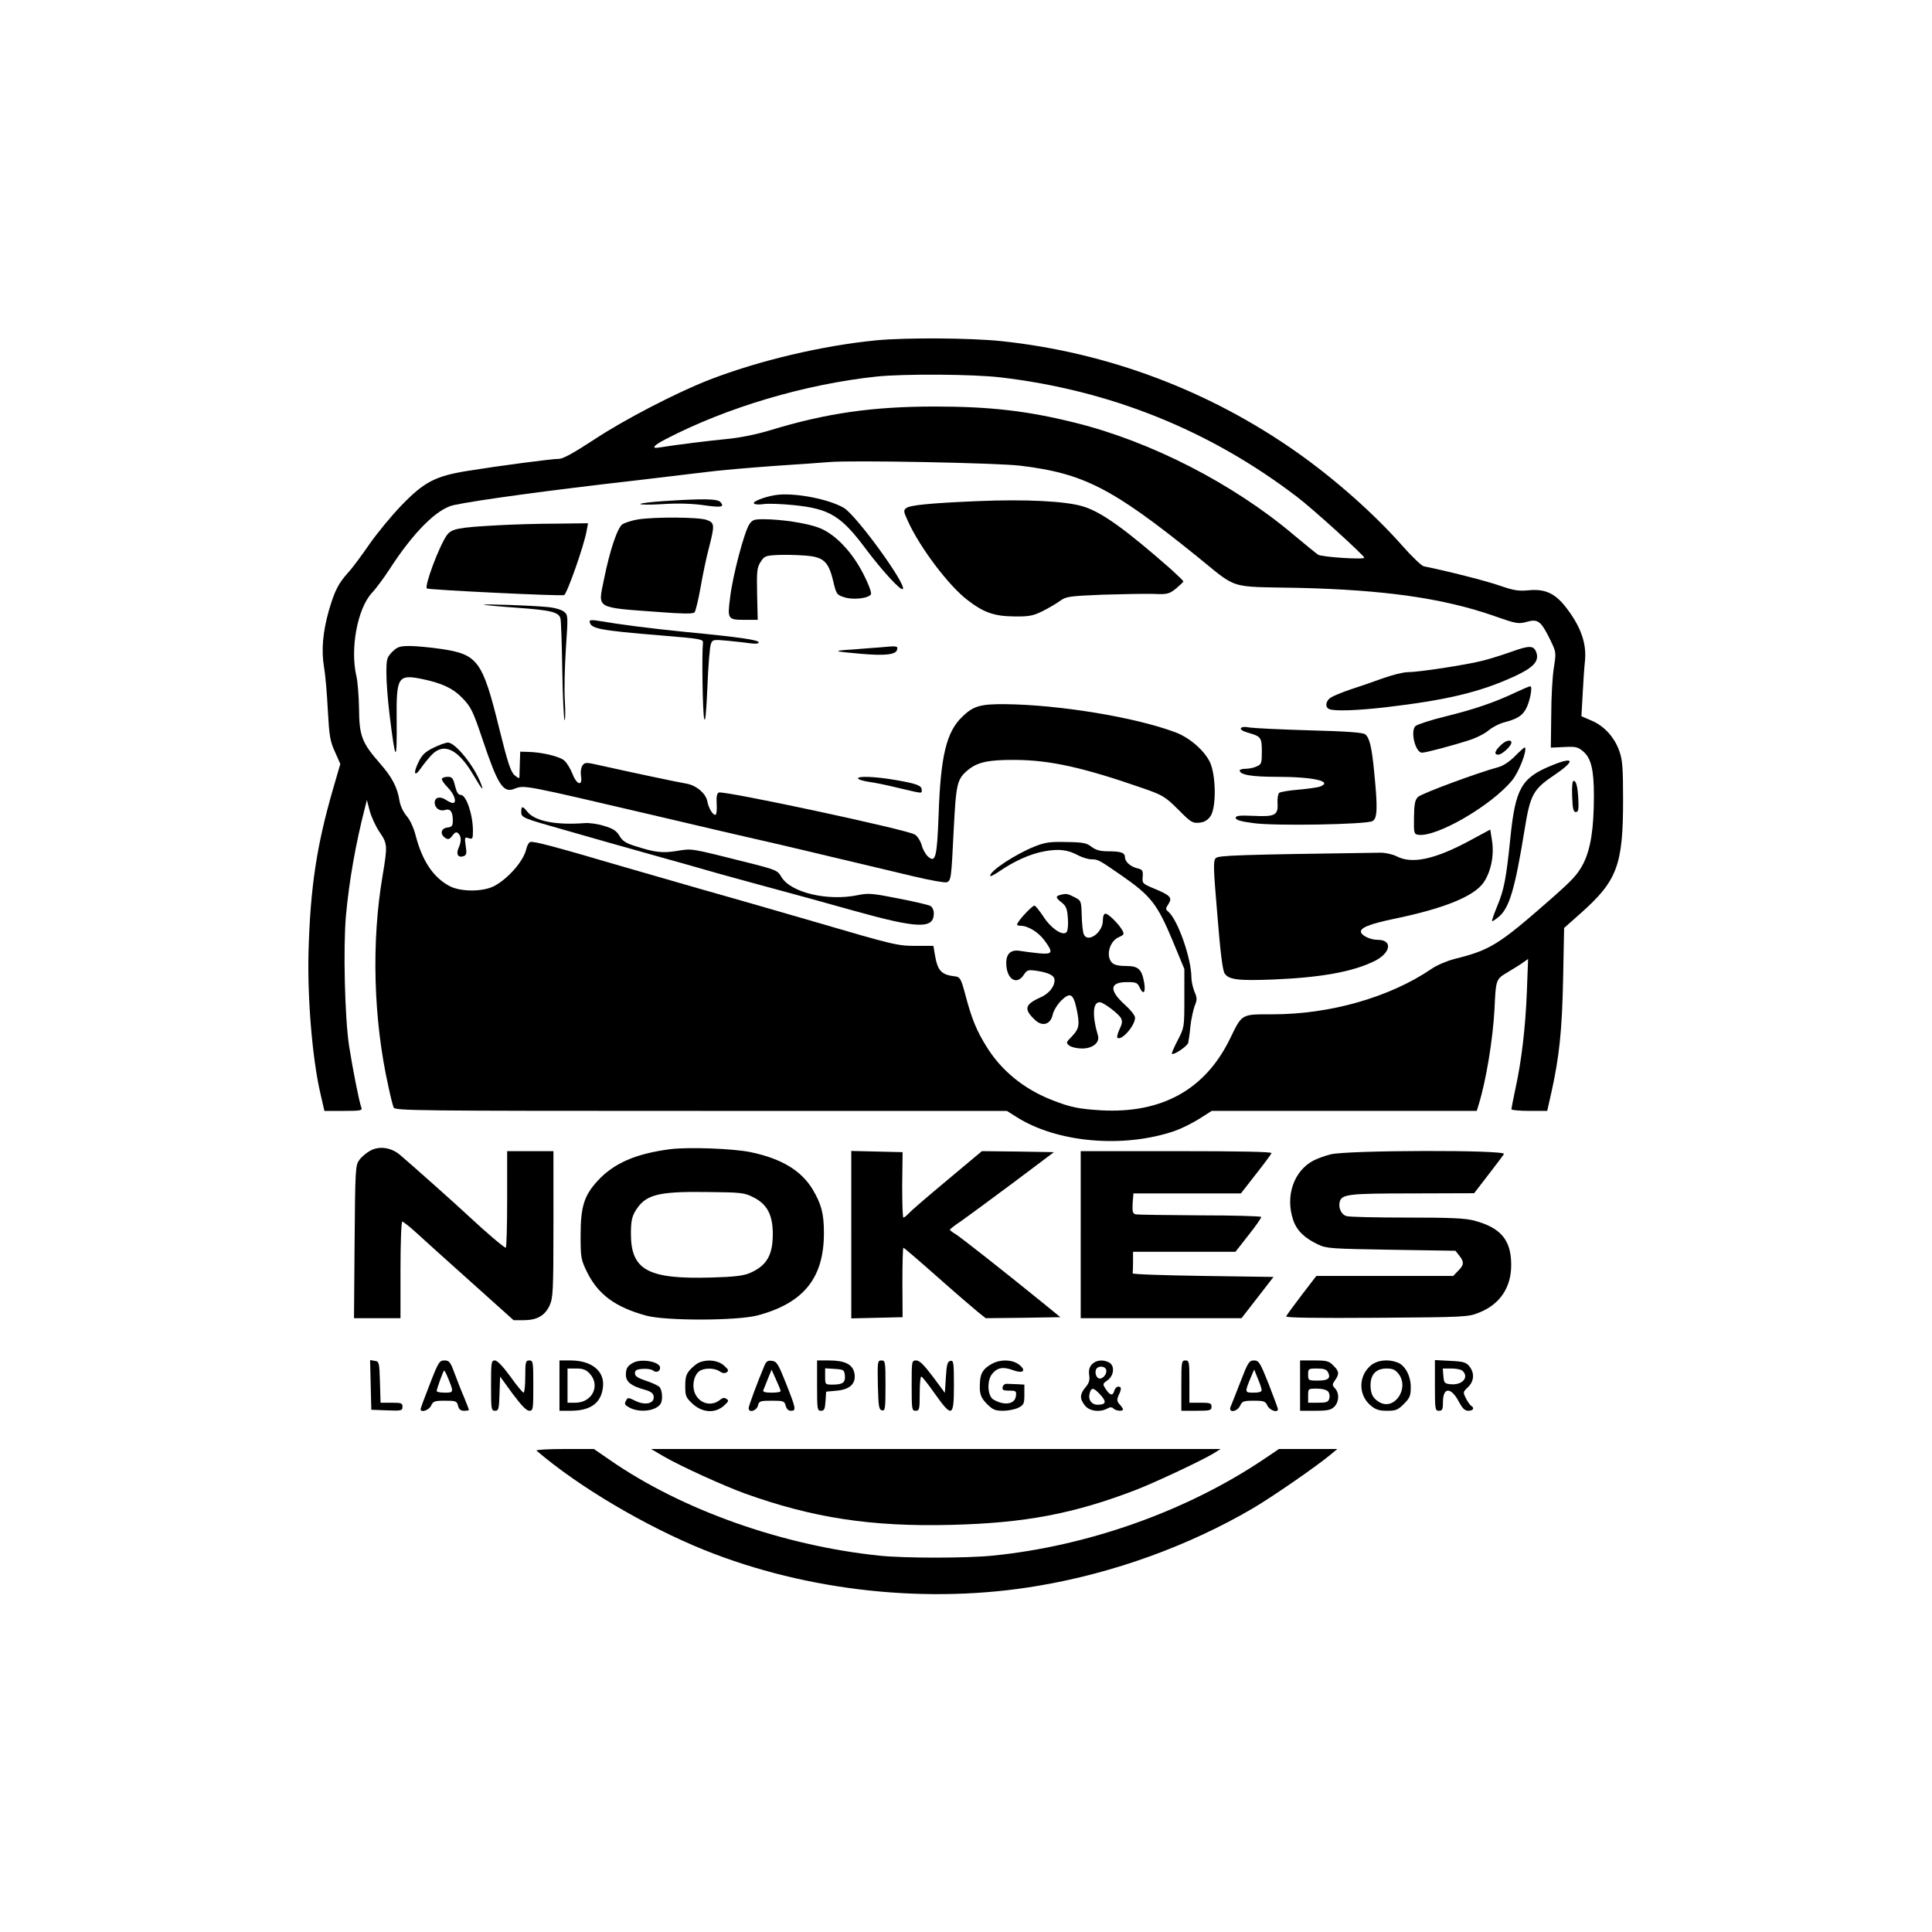
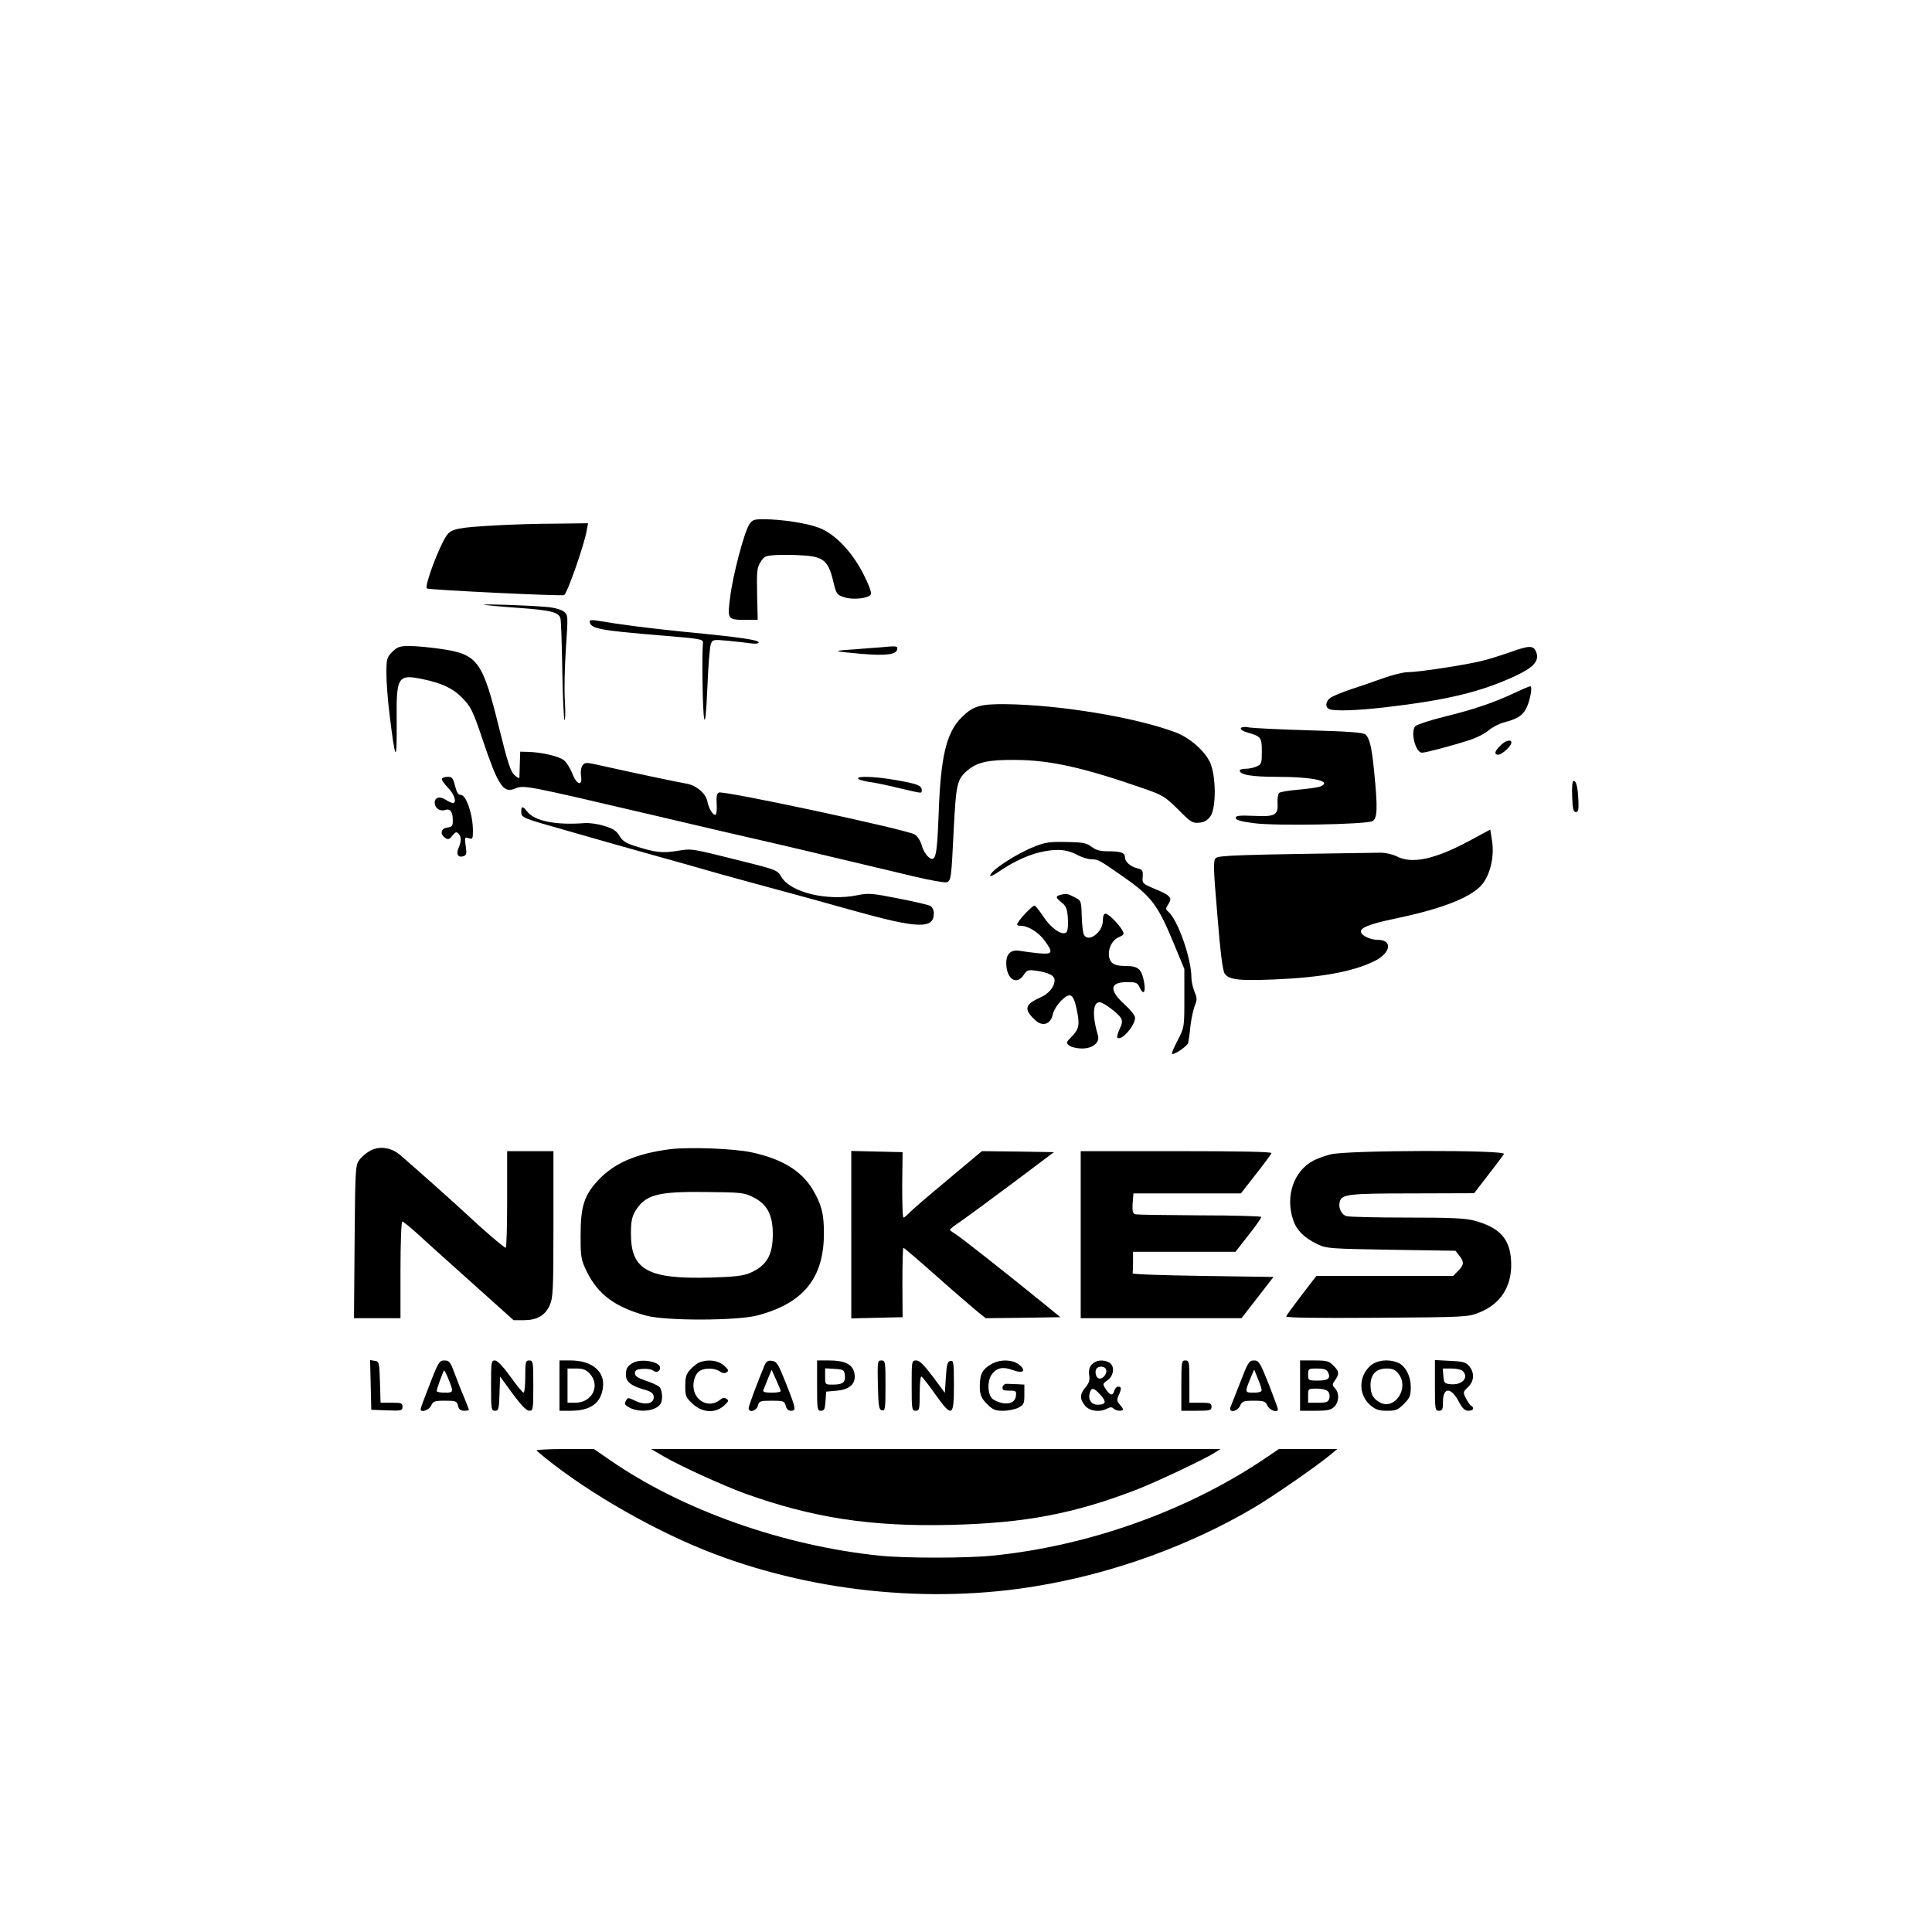
<svg xmlns="http://www.w3.org/2000/svg" width="1280" height="1280" version="1.0" viewBox="0 0 960 960">
-   <path d="M435.5 169.1c-26.8 2.6-58.5 10.1-83 19.6-16.5 6.4-42.8 20.1-57.4 29.8-10.1 6.6-15.3 9.5-17.4 9.5-3.6 0-30 3.5-45.5 6-16 2.6-21.5 5.5-32.8 17.2-4.9 5.1-12.1 13.8-15.9 19.3-3.8 5.5-8.5 11.9-10.6 14.1-4.8 5.4-6.6 8.9-9.5 18.8-3 10.7-3.8 19.5-2.4 28.1.7 3.8 1.5 13.5 1.9 21.5.7 12.6 1.1 15.3 3.5 20.5l2.7 6.1-3.6 12.4c-8.2 28.3-11.3 49-12.2 81-.6 23 1.9 52.9 5.8 69.9l2.1 9.1h9.5c8.7 0 9.5-.2 8.8-1.8-1-2.7-4.2-18.7-6-30.2-2.2-14.2-3-49.3-1.6-65 1.6-17.4 4.8-35.6 9.4-53.5l1-4 1.4 5.4c.8 2.9 2.9 7.6 4.8 10.4 4.1 6 4.1 6.8 1.6 21.9-5.6 32.7-4.6 71.3 2.9 104.7 1 4.8 2.2 9.5 2.6 10.4.6 1.6 11.2 1.7 152.7 1.7h152l4.6 2.9c20.1 12.9 53.2 15.8 78.7 7.1 3.2-1.1 8.7-3.8 12.2-6l6.3-4h131.7l1-3.3c3.7-12 7-32.4 7.8-47.2.7-15.1.7-14.9 6.7-18.5 2.8-1.7 6.3-3.8 7.6-4.8l2.4-1.7-.6 16c-.7 18.2-2.7 34.9-5.7 48.5-1.1 5.2-2 9.8-2 10.2 0 .4 4 .8 8.9.8h8.9l2.1-9.3c3.9-17.6 5.3-30.7 5.8-56.4l.5-25.2 8-7.1c18.4-16.3 21.3-24 21.3-56.5 0-15.7-.3-19.9-1.8-24.1-2.4-7-7.5-12.6-13.8-15.3l-5.1-2.2.6-10.7c.3-5.9.8-13.6 1.2-17.2.7-8.1-1.9-16-8.5-24.9-5.8-8-10.9-10.6-19.4-9.8-5.2.5-7.5.1-14.2-2.2-6.4-2.3-26.5-7.4-38-9.7-1.1-.2-5.8-4.7-10.5-10-13.9-15.8-33.5-33.2-52.5-46.6-43.6-30.7-94-49.7-147-55.3-15.5-1.6-46.9-1.8-62-.4zm61.5 18.4c54.7 6.4 104.2 26.3 147.5 59.4 7.7 5.8 33.2 29 33.4 30.2.2 1.1-21.3-.3-23-1.5-.9-.6-6.5-5.2-12.4-10.1-29.9-25.2-70.6-46.1-108.1-55.4-23.6-5.9-42.3-8.1-69.9-8.1-30.9 0-53.9 3.3-81.5 11.7-7.2 2.2-15.3 3.8-21.5 4.4-8.3.8-24.9 2.8-34.2 4.3-3.9.6-2.5-1.1 3.5-4.2 30.4-15.8 69.2-27.3 104.8-31.1 13.5-1.4 47.9-1.2 61.4.4zm10 43.9c31.3 3.8 45.5 11 87.2 44.6 21.3 17.2 15.4 15.4 50.8 16.1 43.1 1 72.5 5.2 97.8 14.1 10.8 3.8 11.7 3.9 15.8 2.8 5.6-1.6 7.1-.4 11.6 8.7 3.1 6.4 3.1 6.4 1.9 14.1-.7 4.2-1.3 14.9-1.3 23.7l-.2 16 6.5-.3c5.8-.3 6.9-.1 9.6 2.2 3.9 3.3 5.3 9.1 5.3 21.9 0 16.6-1.6 26.4-5.2 33.7-2.9 5.6-5.2 8.1-17.3 18.7-24.9 21.8-29.1 24.4-46.8 28.8-3.8 1-9 3.2-11.5 5-20.6 14-50.2 22.5-78.8 22.5-15.8 0-15.1-.4-21.2 12.1-12.3 25.3-33.9 37.3-64.2 35.6-11.1-.7-15.1-1.5-24-5-14-5.4-25.2-14.5-32.6-26.3-5.2-8.3-7.6-14.2-10.8-26.4-2-7.5-2.6-8.5-4.7-8.8-7.2-.8-9-2.7-10.4-11l-.7-4.2h-8.4c-9.4 0-10.8-.3-51.4-12.2-32.9-9.5-40-11.6-55-15.8-6.3-1.8-23.6-6.8-38.5-11.1-34.7-10.2-45.5-13.1-47.1-12.5-.7.3-1.5 1.8-1.9 3.5-1.3 5.9-9 14.7-16 18.4-5.7 2.9-16.5 2.9-22.1 0-8.1-4.3-13.6-12.5-16.9-25.3-1-3.8-2.8-7.7-4.5-9.6-1.6-1.9-3.1-5-3.5-7.6-1.1-6.7-3.7-11.7-9.9-18.7-8.8-10.1-10.1-13.5-10.2-27.1-.1-6.3-.7-13.5-1.3-16-3.2-13.6.5-33.6 7.7-41.4 2.1-2.2 5.9-7.4 8.6-11.5 11.9-18.5 23.7-30.3 32-32.1 11-2.4 47.6-7.4 91.6-12.4 11.8-1.4 26.9-3.2 33.5-4 6.6-.9 22.1-2.2 34.5-3.1 12.4-.8 24.5-1.7 27-1.9 11-1 83 .4 95 1.8z" />
-   <path d="M387 245.8c-5.1.4-13.1 3.2-12.4 4.3.3.6 2.4.7 4.7.4 2.3-.4 9.2-.1 15.2.5 17.7 1.8 23.5 5.3 35.9 22 7.9 10.5 17.2 20.7 18.2 19.7 2.1-2-23.3-37-29.4-40.4-7.3-4.2-22.9-7.3-32.2-6.5zm-57.3 3.2c-5.9.4-11.1 1-11.5 1.4-.4.4 4.5.5 10.9.1 7.6-.5 14.6-.3 20.3.5 9.2 1.3 10.7 1 8.6-1.5-1.4-1.7-8.6-1.8-28.3-.5zm156.1 0c-23.6 1-33.4 2-35.4 3.4-1.6 1.2-1.5 1.7.9 6.9 5.9 12.9 20.3 32 29.5 38.9 8 6.2 13.3 8 23.1 8.1 7.4.1 9.4-.3 14.1-2.6 3-1.5 6.9-3.8 8.7-5.1 3-2.2 4.4-2.4 21-3.1 9.8-.3 21.2-.5 25.3-.4 7.1.3 7.8.1 11.3-2.6 2-1.7 3.7-3.3 3.7-3.6 0-.3-2.8-3-6.2-6.1-22.8-20-34.6-28.5-43.8-31.2-8.6-2.6-28.3-3.6-52.2-2.6zM317 258.1c-3 .5-6.4 1.6-7.7 2.4-2.5 1.7-6.3 12.9-9.3 27.9-2.9 14.2-4.3 13.4 27.3 15.7 11.5.9 17 1 17.8.2.5-.5 1.9-6.1 3-12.4 1.1-6.3 2.9-15 4.1-19.4 3-11.8 3-12.7-1.2-14.2-4.1-1.4-25.8-1.5-34-.2z" />
  <path d="M372.3 260.6c-2.5 3.8-8.2 25.3-9.5 36.2-1.4 11-1.3 11.2 7.7 11.2h6l-.3-12.7c-.2-11.4-.1-13.2 1.7-16 1.8-2.9 2.5-3.2 7.8-3.5 3.2-.2 9.3-.1 13.5.2 9.9.6 12.4 2.7 14.8 12.7 1.5 6.4 1.8 6.9 5.3 8 4.6 1.6 12.6.6 13.5-1.5.3-.9-1.4-5.4-3.8-10-5.7-11.2-14.3-20.1-22.2-23-6-2.3-18.8-4.2-27.5-4.2-4.6 0-5.5.3-7 2.6zm-124.8.4c-20.1 1.1-23.1 1.7-25.5 5-3.8 5.4-11.2 25.2-9.9 26.4.7.7 66.7 3.9 68.2 3.3 1.4-.5 10-24.8 11.2-32l.7-3.7-15.8.2c-8.8 0-21.7.4-28.9.8zm-7 39.5c.6.2 8 .9 16.5 1.5 16.9 1.2 20.8 2.2 21.5 5.4.3 1.1.7 12.8.9 25.9.2 13.1.8 24.2 1.1 24.5.4.4.5-3.8.2-9.3-.4-5.5-.1-17.4.5-26.4 1.1-16.3 1.1-16.4-1-18.2-1.4-1-4.7-2-8.5-2.3-8.6-.8-32.4-1.6-31.2-1.1zm52.5 8.1c.1 3.8 4.4 4.6 36 7.2 19.4 1.6 20.5 1.8 20.3 3.7-.6 5-.2 34.4.6 37.5.5 2.5 1-2 1.6-15.5.4-10.5 1.2-20.1 1.7-21.4.8-2.3 1.1-2.4 8.6-1.7 4.2.4 9.4 1 11.5 1.3 2.2.3 3.7.1 3.7-.5 0-1.2-9.3-2.6-36.5-5.2-18.5-1.9-31.2-3.5-43.7-5.6-2.1-.4-3.8-.3-3.8.2z" />
  <path d="M194.9 323.9c-2.7 2.8-2.9 3.5-2.9 10.8 0 4.3.7 13.2 1.5 19.8 3 24.7 3.8 25.4 3.6 3.2-.2-21.6.6-22.8 13.1-20.2 9.1 1.9 14.8 4.5 19.1 8.9 4.6 4.6 5.6 6.5 10.5 21.1 7.6 22.6 10.2 26.6 15.7 24.5 5.2-2 3.4-2.3 71 13.5 22 5.2 45.2 10.6 51.5 12 10.3 2.3 26.4 6.2 75.7 17.9 8.3 2 15.8 3.3 16.7 3 2.2-.8 2.3-1.7 3.5-26.2 1.2-22.9 1.6-25 7.1-29.6 4.7-3.9 10.2-5.1 23.5-5 17.4.1 33.9 3.8 63.5 14.1 9.8 3.4 10.9 4.1 17.4 10.5 6.2 6.3 7.1 6.9 10.4 6.6 2.5-.2 4.1-1.1 5.6-3.1 3-4.1 2.9-20-.1-26.8-2.7-5.8-10-12.3-17.2-15-19.9-7.5-57.6-13.7-84.6-14-12.4-.1-15.9.9-21.4 6.3-7.9 7.6-10.7 19.6-11.7 48.6-.8 21.2-1.5 24.2-5.3 20.8-1.2-1.1-2.6-3.6-3.1-5.6-.6-2.1-2.1-4.5-3.4-5.3-3.5-2.4-94.7-21.9-97.4-20.9-.9.3-1.3 2-1.1 5.3.2 2.7 0 5.2-.4 5.6-1 1-3.5-2.7-4.2-6.4-.7-4-5.4-8-10.3-8.9-3.9-.6-29.2-6-42.6-9-7.5-1.7-7.9-1.7-9.2 0-.7 1.1-1 3.1-.7 5.2.9 5.2-2.1 4.5-4.2-1-1-2.5-2.7-5.4-4-6.6-2.2-2.1-11.3-4.3-18.5-4.4l-3.5-.1-.2 6c-.1 3.3-.2 6.4-.2 6.9-.1.5-1.2-.1-2.5-1.3-1.9-1.8-3.4-6.4-7.6-23.4-8.2-33.3-10.6-36.5-28.5-39.2-5.5-.8-12.6-1.5-15.8-1.5-5.1 0-6.2.4-8.8 2.9zm242.1-2.2c-1.9.1-7.8.6-13 1-10.8.7-10.5.9 4.1 2.2 11.9 1 17.2.4 17.7-2.2.4-1.8-.3-1.8-8.8-1zm313.6 2.3c-4.3 1.5-10.8 3.6-14.3 4.4-7.9 2-31.4 5.6-36.8 5.6-2.2 0-7.8 1.4-12.5 3.1-4.7 1.7-11.9 4.2-16 5.5-4.1 1.4-8.5 3.2-9.7 4-2.7 1.7-3 4.9-.7 5.8 2.7 1 13.3.7 27.4-.9 30.8-3.6 47.3-7.5 64.7-15.5 9.3-4.3 12.2-7.5 10.7-11.8-1.3-3.6-3.4-3.6-12.8-.2zm2.4 20.1c-10.5 5-20.6 8.4-34.8 11.9-7.4 1.8-14 4-14.9 4.8-2.6 2.6 0 13.2 3.3 13.2 1.9 0 15.1-3.5 23.4-6.2 3.6-1.1 8-3.4 9.7-4.9 1.8-1.5 5.2-3.3 7.5-3.9 6.5-1.7 9-3.2 10.9-6.5 2-3.4 3.6-11.5 2.3-11.5-.5 0-3.8 1.4-7.4 3.1zm-136.4 17.7c-.4.7 1.1 1.6 3.6 2.3 6.4 1.8 6.8 2.4 6.8 9.4 0 5.7-.2 6.3-2.5 7.3-1.4.7-3.9 1.2-5.5 1.2-1.7 0-3 .4-3 .8 0 2.2 5.9 3.2 18.5 3.2 18.2 0 28.2 2.3 21.3 4.9-1.3.4-6.1 1.1-10.8 1.5-4.7.4-8.9 1.1-9.4 1.6-.6.6-.9 2.7-.8 4.9.4 6.2-1.2 7-11.8 6.5-7.2-.3-9-.1-9 1 0 1 2.5 1.8 8.8 2.6 10.3 1.5 56 .7 59.2-1 2.4-1.3 2.6-6.5.9-23.6-1.2-12.8-2.3-17.7-4.5-19.5-1.1-.9-8.7-1.5-27.7-2-14.4-.4-27.8-1.1-29.8-1.4-2.2-.5-3.9-.3-4.3.3zm128.9 8.7c-2.9 2.8-3.2 4.5-1 4.5 1.8 0 6.5-4.3 6.5-6 0-1.8-3-1.1-5.5 1.5z" />
-   <path d="M215.3 371.6c-4.1 2-5.6 3.5-7.3 7-2.8 5.6-2.1 7.8 1 3.3 1.3-1.9 3.7-4.9 5.4-6.7 6.1-6.5 13.3-3 21 10.2 4.2 7.1 5.2 8.2 3.5 3.8-3.2-8.5-12.6-20.2-16.3-20.2-1.2 0-4.5 1.2-7.3 2.6zm537.6 4c-2.7 2.8-5.9 4.9-8.4 5.6-10.4 2.8-38.2 13.1-39.9 14.8-1.5 1.5-1.9 3.4-2 10.2-.1 7.9 0 8.3 2.2 8.6 9 1.3 36.4-14.6 46.6-27.1 3.3-4 7.6-15 6.3-16.3-.2-.2-2.3 1.7-4.8 4.2zm18 4.8c-14.9 6.1-17.9 11.3-20.4 35.9-2.1 20.6-3.2 26-6.6 34.1-1.6 3.9-2.7 7.1-2.5 7.3.2.2 1.7-.8 3.4-2.2 5.2-4.4 8-13.9 12.7-42.9 2.9-17.9 4.2-20.3 15-27.6 10.5-7.1 9.8-9.3-1.6-4.6z" />
  <path d="M219.6 386.9c-.3.5 1 2.5 2.9 4.4 3.3 3.3 4.7 7.7 2.5 7.7-.6 0-2.2-.7-3.5-1.6-2.9-1.9-5.5-1.2-5.5 1.4 0 2.7 2.5 4.5 5.1 3.7 2.6-.9 3.9.8 3.9 5.2 0 2.7-.4 3.2-2.7 3.5-3.3.4-3.8 3.4-1 5.2 1.4.9 2.1.7 3.5-1.2 1.4-1.8 2-2 3-1 1.5 1.5 1.5 4 0 7.3-1.3 3-.1 4.9 2.6 3.9 1.4-.5 1.6-1.4 1-5.1-.6-4.3-.5-4.5 1.5-3.8 1.9.6 2.1.3 2.1-3.7 0-7.9-3.3-17.8-6-17.8-1.3 0-2.1-1.3-2.9-4.5-.9-3.8-1.5-4.5-3.6-4.5-1.3 0-2.6.4-2.9.9zm206.8 0c.3.5 2.7 1.2 5.3 1.6 2.7.3 9.4 1.7 15 3.1 12.1 2.8 11.3 2.8 11.3.9 0-2.2-2.5-3.1-12.9-4.9-10.3-1.8-19.5-2.1-18.7-.7zm354.8 8.8c.2 6.1.6 7.8 1.8 7.8 1.2 0 1.5-1.2 1.3-5.5-.3-6.8-1-10-2.4-10-.6 0-.9 2.9-.7 7.7zM259 403.4c0 2.9.6 3.1 21.5 9 8.8 2.5 18.3 5.2 21 6 2.8.8 12.7 3.6 22 6.2 9.4 2.6 24.7 6.9 34 9.6 9.4 2.6 22.9 6.3 30 8.2 7.2 1.9 23.8 6.5 37 10.2 31.5 8.8 39.5 9.1 39.5 1.3 0-1.7-.7-3.2-1.8-3.8-1-.5-8.2-2.2-16-3.7-12.7-2.5-14.7-2.7-20-1.6-15 3.1-33.3-1.3-37.9-9-1.9-3.3-2.6-3.6-16.4-7.1-29.5-7.4-27.8-7.1-35.4-5.9-7.4 1.2-11 .8-20.9-2.4-4.6-1.4-6.4-2.6-7.8-5.1-1.5-2.5-3.2-3.6-7.6-4.9-3.1-1-7.5-1.6-9.7-1.4-14.4 1.1-24.8-1-28.5-5.7-2.3-2.9-3-2.9-3 .1zm471.5 14.2c-17.4 9.4-28.9 11.9-36.5 7.9-2-1-5.5-1.8-8-1.8-70.7 1-80.5 1.3-81.9 2.7-1.3 1.3-1.2 4.8.8 28.3 1.5 18.6 2.6 27.4 3.6 29 2.1 3.1 6.6 3.7 24.4 3 23.9-1 39.6-3.9 50.4-9.3 7.9-4.1 8.7-10.4 1.3-10.4-3.5 0-7.7-1.9-8.3-3.7-.8-2.2 4.2-4.2 16.7-6.8 24.6-5.1 39.4-11.1 44.2-18 3.6-5.3 5.3-13.3 4.2-20.6l-.9-5.7-10 5.4zm-216.6 3.1c-9.6 3.9-21.9 12-21.9 14.5 0 .5 2-.5 4.5-2.2 7.4-5.1 15.6-8.8 22.5-10 7.2-1.3 11.6-.8 16.9 2.1 2 1 4.9 1.9 6.6 1.9 3.1 0 3.8.4 14.6 7.9 14.8 10.2 18 14.4 25.6 32.6l5.8 14V496c0 14.4 0 14.5-3.3 20.9-1.8 3.4-3.1 6.5-2.9 6.7.8.9 7.6-3.7 8.1-5.4.2-.9.8-4.6 1.1-8.2.4-3.6 1.4-8.1 2.1-10.1 1.3-3.1 1.3-4-.1-7.2-.8-2-1.5-5.2-1.5-7 0-9.4-6.8-28.8-11.5-32.7-1.4-1.2-1.4-1.5.1-3.8 2.1-3.1.9-4.4-7.2-7.7-5.7-2.4-5.9-2.6-5.6-5.9.2-3-.1-3.5-2.5-4.1-3.5-.8-6.3-3.3-6.3-5.5 0-2.3-2-3-8.4-3-4 0-6-.6-8.2-2.2-2.4-1.9-4.1-2.3-12.4-2.4-8.3-.2-10.6.1-16.1 2.3z" />
  <path d="M526.8 444.7c-2.4.6-2.3 1.4.8 3.8 2.1 1.7 2.7 3.1 3 7.5.3 3 0 6.2-.5 7-1.7 2.5-7.9-1.6-11.8-7.8-1.9-2.8-3.8-5.2-4.3-5.2-1 0-6.9 6.1-8.3 8.6-.6 1-.2 1.4 1.3 1.4 3.8 0 8.9 3.1 12 7.3 4.5 6.1 4.1 7-2.7 6.4-3.2-.3-7.4-.9-9.4-1.2-4.5-.8-6.9 1.3-6.9 6 0 7.9 5.1 11.4 8.7 5.9 1.5-2.3 2.1-2.6 5.8-2.1 6.5.9 9.5 2.4 9.5 4.7 0 3.4-2.9 6.9-7.4 8.8-7.5 3.4-7.9 5.8-2.2 11.1 3.6 3.4 7.7 2.1 8.7-2.8.4-1.9 2.3-5 4.2-6.9 4.4-4.3 6-3.5 7.6 3.9 1.7 7.9 1.4 10-2.1 13.7-3.2 3.2-3.2 3.4-1.4 4.8 1.1.8 3.9 1.4 6.3 1.4 5.2 0 8.8-2.9 7.9-6.3-3-10.2-2.6-16.7.8-16.7 1.9 0 9.3 5.6 10.6 7.9.8 1.5.6 2.9-.7 5.5-.9 2-1.4 3.8-1.1 4.2 1.9 1.9 8.8-5.9 8.8-9.9 0-1.1-2.2-3.9-4.9-6.3-8.2-7.4-7.8-11.4 1-11.4 4.3 0 5.1.3 6.1 2.5 1.8 4 3.1 3 2.4-1.8-1.2-7.1-2.8-8.7-9.1-8.7-3.5 0-5.9-.5-6.9-1.6-3.3-3.2-1.3-10.8 3.3-12.7 2.5-1.1 2.8-1.5 1.9-3.2-1.6-3.1-7-8.5-8.5-8.5-.8 0-1.3 1.3-1.3 3.5 0 5.9-7.6 11.3-9.5 6.7-.4-.9-.9-5.1-1-9.2-.2-7.4-.3-7.5-3.6-9.2-3.5-1.8-4.1-1.9-7.1-1.1zm-342.7 127c-1.9 1-4.4 3.1-5.5 4.6-2 2.7-2.1 4.2-2.4 40.8l-.3 37.9H199v-24c0-13.2.4-24 .9-24 .4 0 3.5 2.4 6.7 5.3 3.2 3 15.5 14 27.2 24.5l21.4 19.2h4.9c6.7 0 10.6-2.2 13-7.3 1.7-3.9 1.9-7 1.9-40.5V572h-23v24c0 13.2-.3 24-.7 24-.8 0-10.5-8.3-18.3-15.6-5.5-5.2-28.3-25.5-34.3-30.6-4.3-3.6-10.1-4.5-14.6-2.1zm149.1-.7c-17.2 2.2-28.2 7-36.2 15.7-6.8 7.4-8.5 12.9-8.5 27.3 0 11 .2 11.9 3.2 18.1 5.5 11.1 14 17.4 29.3 21.6 9.6 2.7 45.5 2.6 55.5-.1 22.9-6.1 33-18.7 32.9-41.1 0-9.6-1.3-14.2-5.6-21.5-5.7-9.4-15.5-15.3-30.8-18.5-8.7-1.8-30.5-2.6-39.8-1.5zm41.3 24c6.7 3.4 9.5 8.7 9.5 18.2 0 10.6-3.1 15.8-11.5 19.4-3 1.3-7.8 1.9-19.1 2.2-31.5.9-39.9-3.7-39.9-21.8 0-5.7.5-8.3 2-10.9 5-8.5 11-10.1 35.5-9.8 17.6.2 18.8.3 23.5 2.7zm48.5 18.5v41.6l12.8-.3 12.7-.3-.1-17.3c0-9.4.2-17.2.5-17.2s7.9 6.5 16.8 14.4 18 15.7 20.2 17.5l3.9 3.1 18.6-.2 18.5-.3-8.2-6.7c-21.3-17.3-41.5-33.1-43.9-34.6-1.6-.9-2.8-1.9-2.8-2.2.1-.3 2.6-2.3 5.8-4.4 3.1-2.2 14.7-10.7 25.8-19l20.1-15.1-17.9-.3-17.9-.2-17.2 14.4c-9.5 7.9-18.1 15.3-19.1 16.5-1.1 1.1-2.2 2.1-2.7 2.1-.4 0-.6-7.3-.6-16.3l.2-16.2-12.7-.3-12.8-.3v41.6zm114 0V655h79.9l8-10.3 7.9-10.2-35.2-.5c-19.3-.3-35-.8-34.8-1.3.1-.4.2-3 .2-5.7v-5h50.9l6.5-8.3c3.6-4.5 6.4-8.6 6.3-9-.1-.4-13.8-.8-30.4-.8-16.6-.1-31-.3-32-.5-1.5-.4-1.7-1.4-1.5-5.5l.4-4.9h53.4l7.4-9.5c4.1-5.2 7.6-9.9 7.8-10.5.3-.7-15.4-1-47.2-1H537v41.5zm124.2-39.9c-2.9.7-6.6 2.1-8.4 3-9.9 5.1-14.3 17.7-10.2 29.7 1.8 5.2 5.6 8.9 12.4 12.1 4.2 2 6.7 2.1 36.3 2.6l31.9.5 1.9 2.4c2.5 3.1 2.4 4.7-.6 7.6l-2.4 2.5h-68l-7.3 9.5c-4 5.3-7.5 10-7.7 10.6-.2.7 14.8.9 45 .7 44.3-.3 45.5-.4 50.9-2.6 10.4-4.1 16.1-12.7 15.9-24.1-.1-12.1-5.3-18.1-18.4-21.6-4.6-1.2-11.9-1.5-33.5-1.5-15.1 0-28.5-.3-29.8-.7-2.6-.6-4.3-4.1-3.5-7.1 1-3.8 4.2-4.2 36.1-4.2l30.7-.1 7-9.1c3.9-5 7.4-9.7 7.8-10.4 1.2-2.1-78.4-1.9-86.1.2zm-477 114.6.3 12.3 7.8.3c7.2.3 7.7.1 7.7-1.8 0-1.8-.6-2-5.5-2h-5.4l-.3-10.3c-.3-9.8-.4-10.2-2.6-10.5l-2.3-.4.3 12.4zm29.4-.5c-2.5 6.4-4.6 12-4.6 12.5 0 1.9 4.1.6 5.2-1.7 1-2.2 1.7-2.5 6.9-2.5 5.4 0 5.9.2 6.5 2.5.4 1.8 1.3 2.5 3 2.5 1.3 0 2.4-.2 2.4-.4 0-.3-1.1-3.1-2.4-6.3-1.4-3.2-3.5-8.6-4.8-12.1-2-5.5-2.6-6.2-5-6.2s-3 .8-7.2 11.7zm8.8-3.5c3.2 7.7 3.1 7.8-1.3 7.8-2.3 0-4.1-.3-4.1-.8 0-1.1 3.3-10.2 3.7-10.2.2 0 1 1.5 1.7 3.2zm21.6 4.3c0 11.8.1 12.5 2 12.5 1.7 0 2-.8 2.2-8.5l.3-8.5 6.2 8.5c4.3 5.8 6.9 8.5 8.3 8.5 1.9 0 2-.6 2-12.5 0-11.8-.1-12.5-2-12.5-1.8 0-2 .7-2 8 0 4.4-.4 8-.8 8-.5 0-3.5-3.6-6.6-8-3.8-5.2-6.5-8-7.7-8-1.8 0-1.9.9-1.9 12.5zm34 0V701h5.5c10 0 15.2-3.8 16.1-11.7 1-7.9-5.5-13.3-16.1-13.3H278v12.5zm15-6c5.5 5.9 1.3 14.5-7.1 14.5H282v-17h4.3c3.4 0 4.9.6 6.7 2.5zm21.5-5.3c-2.7 1.5-3.5 2.8-3.5 5.9 0 3.4 2.4 5.4 8.5 7.2 3.8 1 5.1 1.9 5.3 3.5.5 3.6-4.1 4.7-9 2.3-3.7-1.8-3.9-1.8-4.8 0-.9 1.5-.5 2.1 1.9 3.4 5.1 2.6 13 1.6 15.3-1.9 1.3-1.9.9-7.3-.7-8.6-.9-.7-3.9-2.1-6.8-3-3.8-1.3-5.2-2.2-5.2-3.6 0-1.5.8-2 3.8-2.2 2.1-.2 4.5.2 5.2.8 1.6 1.3 3.5.5 3.5-1.4 0-3-9.4-4.7-13.5-2.4zm33-.2c-1.1.4-3.1 2-4.5 3.5-2 2.2-2.5 3.7-2.5 8.2 0 5 .3 5.7 3.7 8.9 4.9 4.4 11.1 4.8 15.5.9 2.3-2.1 2.6-2.6 1.3-3.4-1-.7-1.9-.6-3 .3-4.3 3.7-10.4 2.2-12.7-3.1-1.7-4.1-.3-9.7 2.7-11.3 2.7-1.4 7.2-1.2 9.6.4 1.4 1 2.5 1.1 3.5.5 1.1-.8.9-1.4-1.4-3.4-2.9-2.6-8.1-3.2-12.2-1.5zm32.5 1.2c-3.6 8.5-8 20.4-8 21.5 0 2.5 3.9 1.4 4.6-1.2.6-2.3 1-2.5 6.9-2.5s6.3.2 6.9 2.5c.4 1.6 1.3 2.5 2.6 2.5 2.7 0 2.6-.9-2.4-13.5-3.9-9.8-4.6-11-7-11.3-1.9-.3-2.8.2-3.6 2zm7.9 13c.1.5-2 .8-4.5.8-3.3 0-4.5-.4-4.1-1.3.3-.6 1.3-3.2 2.3-5.7l1.8-4.4 2.2 4.9c1.3 2.8 2.3 5.3 2.3 5.7zm18.1-2.7c0 11.7.1 12.5 1.9 12.5 1.7 0 2-.8 2.3-4.8l.3-4.7 5.4-.5c6.7-.6 9.7-3.8 8.6-8.9-.9-4.2-4.8-6.1-12.5-6.1h-6v12.5zm13.8-5.1c.4 3.5-1 4.6-6 4.6-3.8 0-3.8 0-3.8-4.1v-4l4.8.3c4.4.3 4.7.5 5 3.2zm16.4 4.8c.3 10.8.5 12.3 2.1 12.6 1.5.3 1.7-.8 1.7-12.2 0-12-.1-12.6-2-12.6-2 0-2 .5-1.8 12.2zm16.8.3c0 11.8.1 12.5 2 12.5 1.8 0 2-.7 2-8.5 0-4.7.3-8.5.8-8.5.4 0 3.4 3.8 6.7 8.5 8.6 12.1 9.5 11.7 9.5-4.1 0-11.4-.2-12.5-1.7-12.2-1.5.3-1.9 1.7-2.3 8.1l-.5 7.8-6-8.1c-4.4-5.8-6.6-8-8.2-8-2.3 0-2.3.2-2.3 12.5zm39.3-10.5c-3.6 2.1-5 4.3-5.3 8-.5 6.2.1 8.3 3.4 11.6 2.9 2.9 4.1 3.4 8 3.4 2.6 0 6-.7 7.6-1.5 2.7-1.4 3-2 3-6.5v-5l-3.5-.2c-1.9-.1-4.3-.2-5.2-.2-1-.1-1.9.7-2.1 1.6-.3 1.5.4 1.8 3.3 1.8 3.4 0 3.6.2 3.3 2.7-.5 4.1-5.8 4.9-11.2 1.7-2.9-1.7-3.3-9.2-.7-12.6 2.6-3.3 5.5-3.8 10.4-2 5.1 1.9 6.9.3 3.1-2.7-3.4-2.7-9.8-2.8-14.1-.1zm50.2 0c-1.2 1.3-1.6 2.9-1.3 5.2.4 2.5 0 4-1.8 6.1-2.9 3.5-3 5.7-.3 9.1 2.2 2.8 7.3 3.5 11.1 1.5 1.4-.8 2.3-.8 3.1 0 1.2 1.2 4.7 1.5 4.7.4 0-.3-.7-1.5-1.7-2.5-1.3-1.5-1.4-2.3-.5-4.4 1.6-3.3 1.5-4.4-.2-4.4-.7 0-1.6.9-1.9 2-.7 2.7-2.1 2.5-4.2-.7-1.7-2.6-1.7-2.7.9-4.5 3.2-2.4 3.6-7.2.7-8.8-3-1.6-6.6-1.2-8.6 1zm7.1 2.5c.7 1.7-1.2 4.5-3.1 4.5-1.6 0-2.6-2.5-1.9-4.5.8-1.9 4.3-1.9 5 0zm-2.7 12.7c3.1 3.4 2.6 4.8-1.5 4.8-3 0-4.8-2.5-4-5.5.8-3.3 2-3.2 5.5.7zm40.1-4.7V701h7.5c6.8 0 7.5-.2 7.5-2s-.7-2-5.5-2H591v-10.5c0-9.8-.1-10.5-2-10.5s-2 .7-2 12.5zm29.3-1.7c-2.3 5.9-4.5 11.5-4.9 12.4-1 3 3.4 2.3 4.8-.7 1-2.2 1.7-2.5 6.8-2.5s5.8.3 6.8 2.5c1.1 2.3 5.2 3.7 5.2 1.7 0-.4-2.1-6-4.6-12.5-4.3-10.8-4.9-11.7-7.3-11.7-2.4 0-3 .9-6.8 10.8zm10.6 3.9c.1.9-1.4 1.3-4 1.3-4.5 0-4.5-.1-1.2-8l1.5-3.5 1.8 4.5c1.1 2.5 1.9 5.1 1.9 5.7zm19.1-2.2V701h7.5c6.2 0 7.9-.4 9.5-2 2.4-2.4 2.6-6.7.4-9.1-1.5-1.6-1.5-2 0-4.1 2.2-3.1 2-4.5-.9-7.3-2.1-2.2-3.3-2.5-9.5-2.5h-7v12.5zm13.8-6.8c1.6 3.1.3 4.3-4.9 4.3-4.8 0-4.9-.1-4.9-3s.2-3 4.5-3c3.2 0 4.7.5 5.3 1.7zm.2 9.8c.6.8.9 2.3.5 3.5-.5 1.7-1.5 2-5.6 2H650v-3.5c0-3.5 0-3.5 4.4-3.5 2.6 0 4.8.6 5.6 1.5zm21.1-13c-6.2 5.3-6.2 14.7 0 19.9 2.4 2 4.1 2.6 8.1 2.6 4.4 0 5.4-.4 8.4-3.4 2.9-2.9 3.4-4.1 3.4-8.3 0-5.7-2.8-10.9-6.6-12.3-4.7-1.8-10-1.2-13.3 1.5zm13.8 4.1c5.5 7-1.7 18.2-9.2 14.3-3.4-1.9-4.6-4-4.7-8.5 0-5.5 2.8-8.4 8-8.4 3 0 4.3.6 5.9 2.6zm18.1 5.8c0 11.9.1 12.6 2 12.6 1.7 0 2-.7 2-4.4 0-7.4 4-7.5 7.9-.1 1.8 3.4 3 4.5 4.7 4.5 2.5 0 3.2-1.4 1.4-2.5-.6-.3-1.7-2-2.6-3.7-1.5-3-1.5-3.1 1-5.5 3.1-2.9 3.4-7.1.7-10.4-1.6-2-3-2.4-9.5-2.7l-7.6-.4v12.6zm13.8-7.2c3.3 3.3-.3 7.2-6.1 6.6-2.9-.3-3.2-.6-3.5-4.1l-.3-3.7h4.3c2.4 0 4.9.5 5.6 1.2zm-460.2 39.6c20.8 17.9 54.2 37.6 83.4 49.4 51.3 20.6 111.7 27.1 166.3 17.7 37.2-6.3 74.4-19.8 106.2-38.4 9.4-5.5 32.3-21.3 39-27l3-2.5h-29l-8 5.4c-38.3 25.6-87.1 42.9-134.4 47.6-13 1.3-43.6 1.3-56.1 0-48.2-5-98.4-22.8-134.2-47.7l-7.7-5.3h-14.8c-8.1 0-14.3.4-13.7.8z" />
  <path d="M330 723.8c8.3 4.8 29.4 14.4 40.1 18.3 33.7 12.1 62.7 16.6 102.4 15.6 36.8-.9 61-5.5 92-17.4 9.8-3.8 32.9-14.7 38.5-18.1l3.5-2.2h-283l6.5 3.8z" />
</svg>